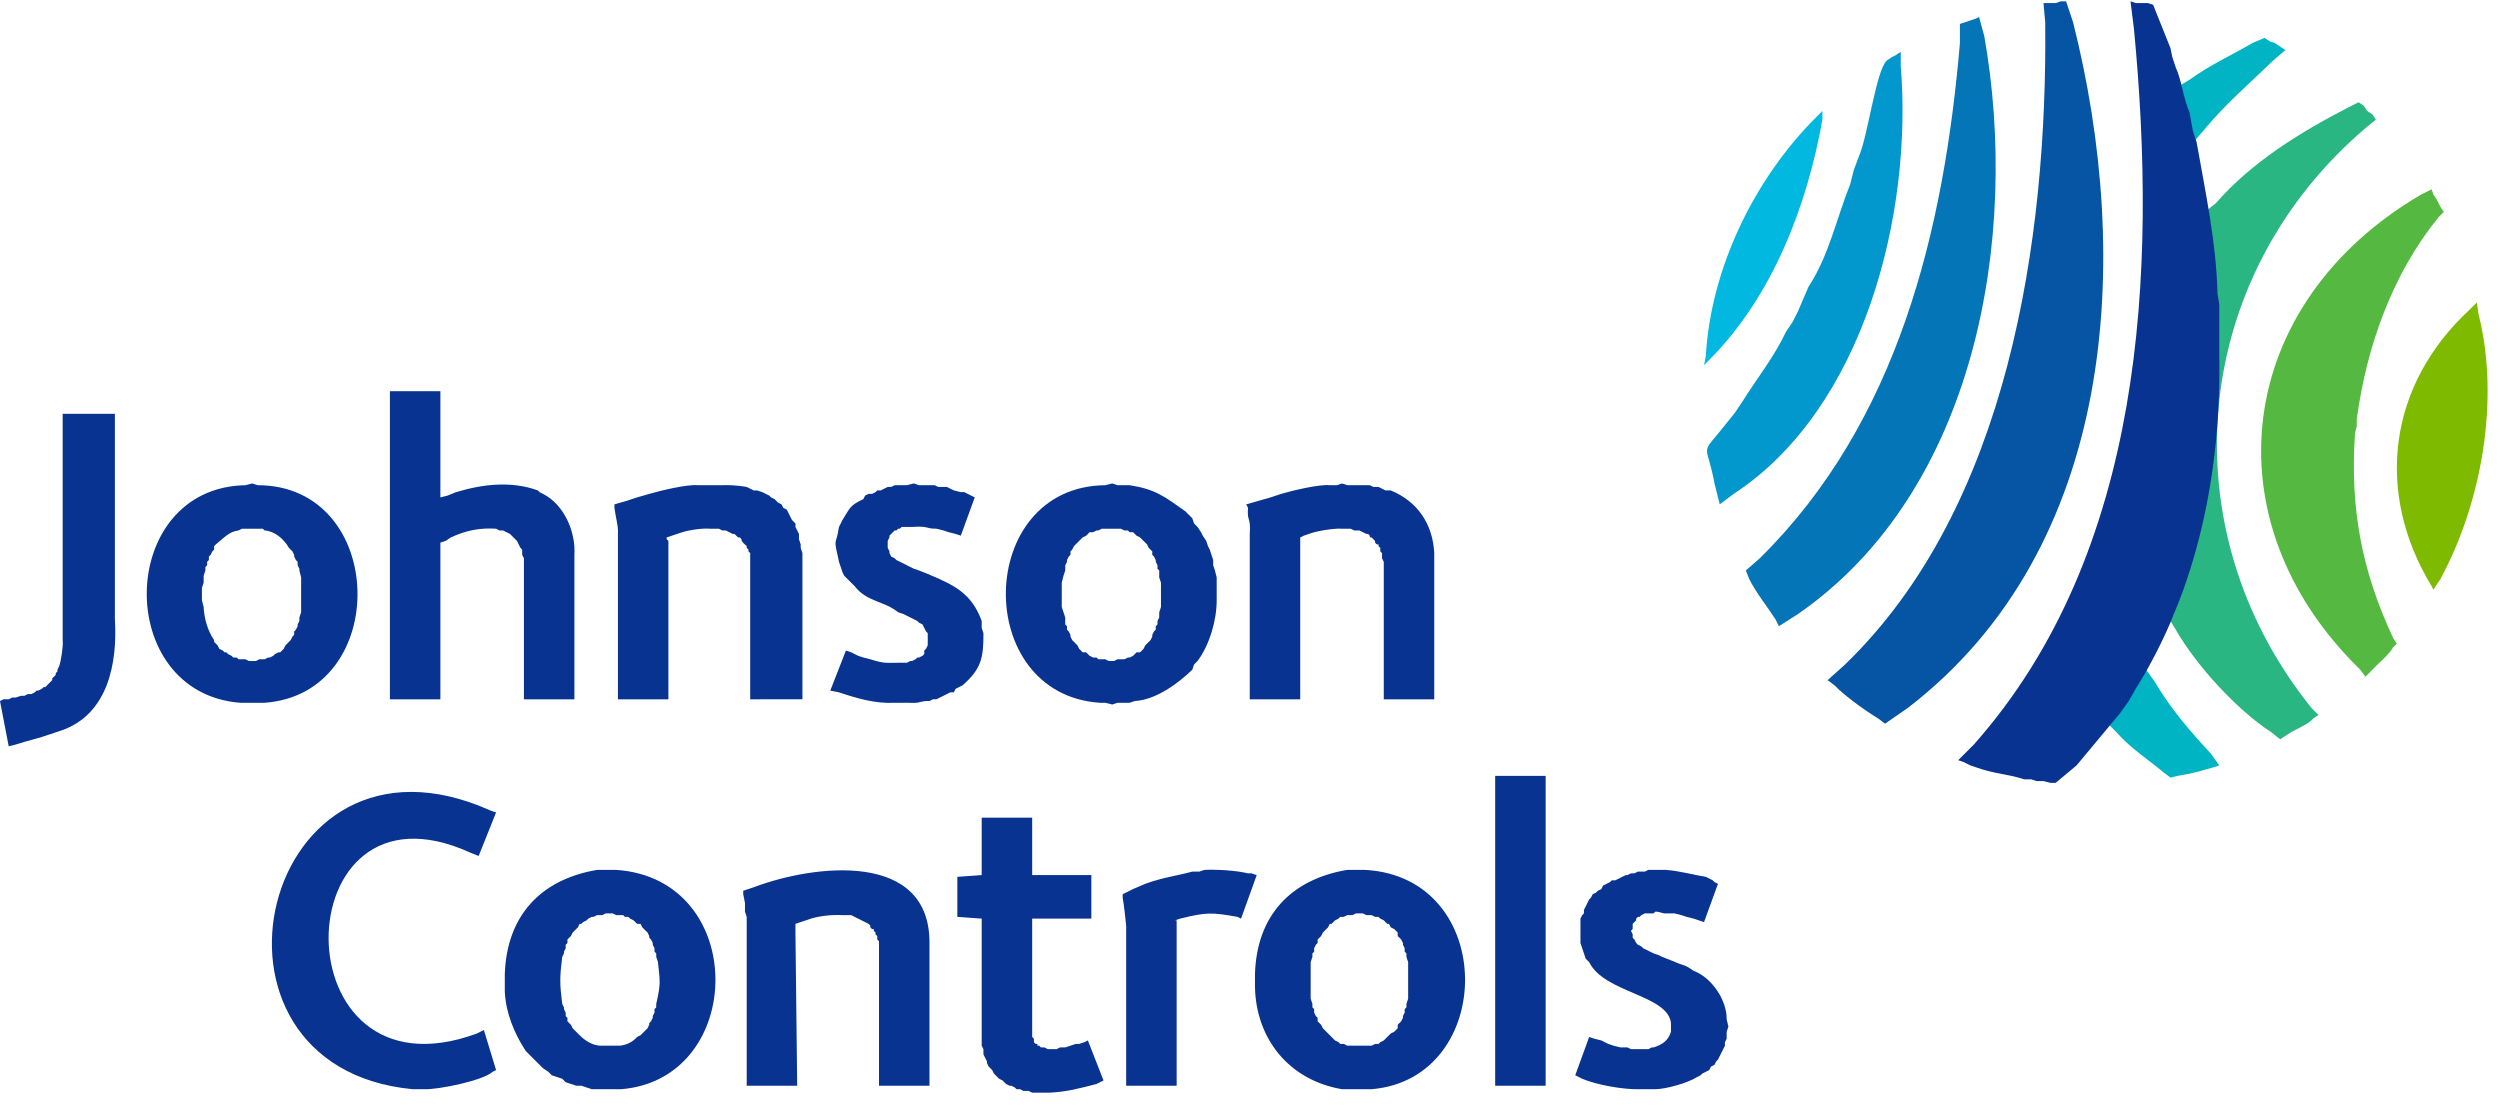
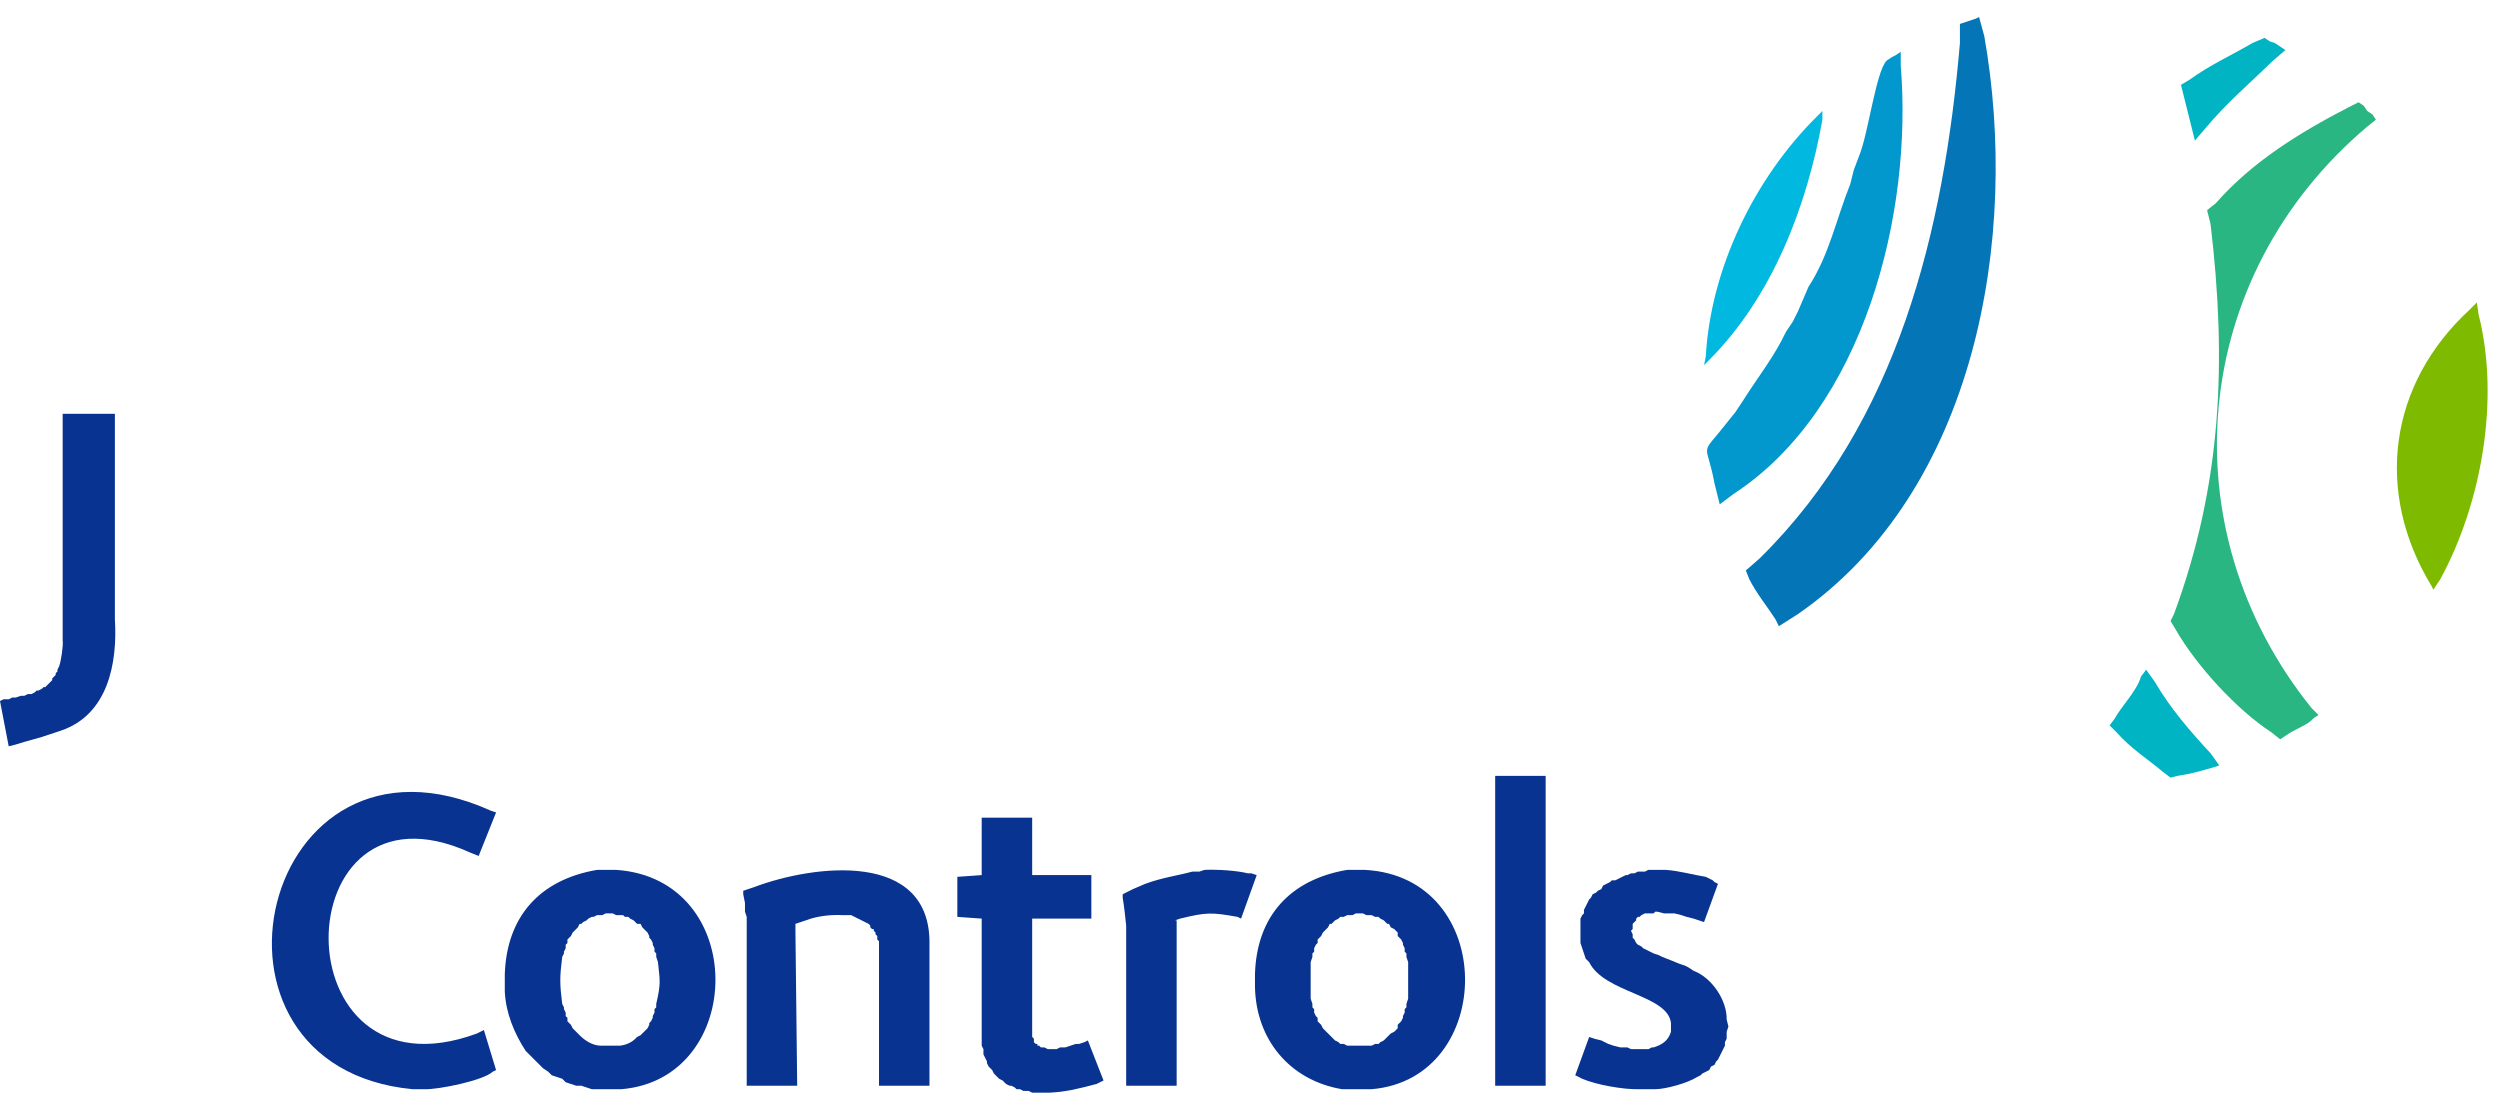
<svg xmlns="http://www.w3.org/2000/svg" height="1108" viewBox="3.543 3.58 890.234 393.616" width="2500">
  <g fill-rule="evenodd">
    <g fill="#083390">
      <path d="m152.92 390.967h-2.48c-83.717-8.027-54.275-136.164 27.892-99.171l1.86.62-6.199 15.495-3.1-1.24c-66.702-30.277-68.355 90.525 2.48 64.462l2.48-1.24 4.338 14.256-1.24.62c-3.43 3.171-19.472 6.373-24.172 6.198zm67.56-62.602h-1.24l-1.24.62h-1.86l-1.239.62h-.62l-1.24.62-.62.62-1.239.62-.62.62h-.62l-.62 1.239-1.859 1.86-.62 1.239-1.24 1.24v1.24l-.619.619v1.24l-.62 1.24v.619l-.62 1.24c-.909 7.23-.898 9.545 0 16.735l.62 1.24v.62l.62 1.239v1.24l.62.62v1.239l.62.62.62.62.62 1.24.62.619.619.62.62.62.62.62c1.983 1.983 4.607 3.646 7.437 3.718h6.818c2.263-.217 4.546-1.198 6.198-3.099l1.24-.62.62-.62.62-.62.62-.619.62-.62.62-1.24v-.62l.619-.62.62-1.239v-.62l.62-1.24v-1.239l.62-.62v-1.24c1.683-7.303 1.342-7.892.62-14.875l-.62-1.86v-1.239l-.62-.62v-1.24l-.62-1.24v-.619l-.62-1.24-.62-.62v-.62l-.62-1.239-1.86-1.86-.619-1.239h-1.24l-1.24-1.24-1.239-.62-.62-.62h-1.24l-.62-.619h-2.478l-1.24-.62zm0 62.602h-6.199l-1.86-.62-1.859-.62h-1.86l-1.859-.62-1.859-.62-1.24-1.24-1.86-.619-1.859-.62-1.24-1.24-1.859-1.239-1.24-1.24-4.958-4.958c-4.122-6.322-7.066-13.554-7.438-21.074v-6.198c.672-20.65 12.531-33.718 32.85-37.19h6.819c47.26 3.203 46.372 74.39 1.86 78.098z" />
      <path d="m316.551 389.727v-51.445l-.62-.62v-1.24l-.62-.619v-.62l-.62-.62v-.62h-.62l-.619-.62v-.62l-.62-.619-6.198-3.099h-3.1c-4.224-.217-9.09.33-13.015 1.86l-1.86.62-1.86.62v3.098l.62 54.544h-17.974v-60.122l-.62-1.86v-3.099l-.62-3.099v-1.24l3.72-1.239c21.507-8.15 63.252-13.285 62.6 20.454v50.205zm59.503 2.479h-4.959l-1.24-.62h-1.859l-1.24-.62h-1.24l-.62-.619-1.239-.62h-.62l-1.24-.62-1.239-1.24-1.24-.619-.62-.62-.62-.62-.619-.62-.62-1.24-.62-.619-.62-.62-.62-1.24v-.62l-1.239-2.478v-1.86l-.62-1.24v-45.246l-8.677-.62v-14.256l8.677-.62v-20.454h17.975v20.454h21.074v15.496h-21.074v42.147l.62.62v1.24l.62.62h.62v.62h.62l.62.62h1.239l1.24.62h3.098l1.24-.62h1.86l1.859-.62 1.86-.62h1.24l1.859-.62 1.24-.62 5.578 14.256-2.48 1.24c-5.878 1.539-10.733 2.83-16.735 3.098zm69.419-61.981-1.24-.62c-9.359-1.643-11.053-1.674-20.453.62l-1.86.62h.62v58.882h-17.975v-57.023c-.351-3.337-.692-6.673-1.24-9.917v-1.24l3.72-1.86 4.338-1.859c6.281-2.283 10.816-2.758 16.735-4.338h2.48l1.859-.62c4.442-.196 11.301.196 15.495 1.24h1.24l1.86.62zm42.147-1.86h-1.239l-1.24.62h-1.859l-1.24.62h-1.24l-.62.62-1.239.62-1.24 1.24h-.62l-.619 1.239-.62.62-1.24 1.24-.62 1.239-1.239 1.24v1.24l-.62.619-.62 1.24v1.24l-.62.619v1.24l-.62 1.86v13.015l.62 1.86v1.24l.62.62v1.239l.62 1.24.62.62v1.239l.62.62.62.62.62 1.24.62.619.62.62.619.62.62.62 1.86 1.859 1.239.62.62.62h1.24l1.239.62h8.677l1.24-.62h1.24l.62-.62 1.24-.62 1.859-1.86.62-.62 1.24-.62.619-.619.62-.62v-1.24l.62-.62.62-.62.62-1.239v-.62l.619-1.24v-1.239l.62-.62v-1.24l.62-1.859v-13.016l-.62-1.86v-1.239l-.62-.62v-1.24l-.62-1.24v-.619l-.62-1.24-1.24-1.24v-1.239l-1.239-1.24-1.24-.62-.62-1.239h-.62l-1.239-1.24-1.24-.62-.62-.62h-1.238l-1.24-.619h-1.86l-1.24-.62zm0 62.602h-6.197c-18.678-3.151-30.692-17.779-30.991-36.57v-4.338c.578-20.754 12.603-33.77 32.85-37.19h6.198c47.55 2.408 46.982 74.42 2.48 78.098z" />
      <path d="m553.941 389.727v-110.327h-17.975v110.327zm35.329 1.24h-1.859c-5.599.206-15.495-1.56-20.454-3.72l-2.479-1.239 4.959-13.636 1.86.62 2.478.62 2.48 1.24 1.86.62 2.478.62h2.48l1.24.619h6.197l1.24-.62h.62c3.13-1.012 5.196-2.355 6.198-5.578v-3.1c-1.126-10.082-23.729-10.67-29.131-21.693l-1.24-1.24-1.86-5.578v-8.677l.62-1.24.62-.62v-1.24l1.86-3.718.62-.62.62-1.24 1.239-.62.62-.62 1.24-.62.62-1.239 2.478-1.24.62-.62h1.24l3.719-1.859h.62l1.24-.62h1.239l1.24-.62h2.479l1.24-.62h6.198c5.051.373 9.483 1.716 14.255 2.48l2.48 1.24.62.62 1.24.62-4.96 13.635-1.859-.62-1.86-.62-2.479-.62-1.86-.619-2.478-.62h-3.72l-2.478-.62h-.62l-.62.62h-3.1l-1.239.62-.62.62h-.62l-.62.62v.62l-1.239 1.24v1.859l-.62.62.62 1.239v1.24l.62.62.62 1.24.62.619 1.24.62.619.62 2.48 1.24 1.239.619 1.86.62 1.239.62 6.198 2.479 1.86.62 1.24.62 1.859 1.24c6.55 2.437 11.941 10.588 11.776 17.354l.62 2.48-.62 1.859v2.48l-.62 1.239v1.24l-2.479 4.958-.62.62-.62 1.24-1.24.62-.619 1.239-1.24.62-1.24.62-.62.62-1.239.62c-3.202 2.106-11.229 4.348-14.875 4.338zm-565.893-127.063-1.859.62c-4.06 1.488-8.306 2.355-12.396 3.719l-2.48.62-3.099-16.116 1.24-.62h1.86l1.239-.62h1.24l1.86-.619h1.239l1.24-.62h1.239l1.24-.62.62-.62h.62l1.239-.62.62-.62h.62l.62-.619.62-.62.619-.62.62-.62v-.62l1.24-1.239v-.62l.62-.62v-.62l.62-1.239c.67-2.004 1.507-7.17 1.239-9.297v-80.576h18.593v73.138c.982 15.754-2.51 34.028-19.214 39.668z" />
-       <path d="m93.417 191.386h-3.72l-1.239.62c-3.326.34-5.258 2.758-8.057 4.958l-.62.62v1.24l-.62.62-.62 1.239-.62.62v1.24l-.62.62v1.239l-.62.62v1.24l-.62 1.859v2.479l-.619 1.86v4.338l.62 2.48c.196 4.07 1.426 8.408 3.719 11.776v.62l.62.62.62.62.62 1.239 1.239.62.62.62h.62l.62.62 1.239.62.62.62h1.24l.62.619h2.479l1.24.62h2.478l1.24-.62h1.86l1.24-.62h.619l1.24-.62.62-.62 1.24-.62h.619l1.24-1.239.62-1.24.62-.62.619-.62.62-.62.62-1.239.62-.62v-1.24l.62-.619.62-1.24v-.62l.619-1.24v-1.239l.62-1.86v-12.396l-.62-2.479v-.62l-.62-1.24v-1.239l-.62-.62-.62-1.24v-.62l-.62-1.239-.62-.62-.619-.62c-1.787-3.222-5.196-6.001-8.677-6.198l-.62-.62zm0 61.981h-4.339c-45.278-3.502-44.059-76.62 1.86-77.477l2.479-.62 1.86.62c46.196-.01 47.798 74.213 2.479 77.477zm96.691-1.239v-50.206l-.62-1.24v-1.859l-.62-.62-1.239-2.479-2.48-2.48-2.478-1.239h-1.24l-1.24-.62c-5.878-.392-10.785.651-16.115 3.1l-1.86 1.24-1.859.619v55.784h-17.975v-109.708h17.975v37.809l2.48-.62 3.098-1.24c9.618-2.913 19.731-4.028 29.132-.62l.62.62 1.24.62c7.53 3.833 11.673 13.553 11.156 21.694v51.445zm80.577 0v-52.065l-.62-.62v-.62l-.62-.62v-.62c-3.233-2.871-.857-1.632-2.48-3.098h-.62l-1.239-1.24h-.62l-2.479-1.24h-1.24l-1.24-.62h-3.098c-2.686-.237-7.376.424-9.917 1.24l-1.86.62-1.86.62-1.859.62v.62l.62.62v56.403h-17.975v-58.883c.248-2.541-.94-6.54-1.24-9.297v-1.24l4.34-1.24 3.718-1.24 4.34-1.239c3.708-1.105 13.542-3.502 17.354-3.099h4.339c5.434.041 7.665-.29 13.016.62l2.48 1.24h1.239l1.86.62 2.479 1.239.62.62 1.24.62 1.239 1.24 1.24.619.62 1.24 1.239.62 1.86 3.718 1.239 1.24v1.24l1.24 2.479v1.86l.62 1.859v1.24l.62 1.859v52.065zm53.304 1.239h-1.86c-6.838.372-13.367-1.55-19.834-3.719l-3.099-.62 5.579-14.255 1.86.62 2.478 1.24 1.86.62 2.48.619c5.63 1.797 5.753 1.136 11.156 1.24h1.86l1.239-.62h.62l1.24-.62.62-.62h.619l1.24-.62.62-.62v-1.24l.62-.619.62-1.24v-4.338l-.62-.62-1.24-2.48-1.24-.62-.62-.62-1.24-.619-3.718-1.86-1.86-.62c-5.113-4.142-11.074-3.604-15.495-9.296l-3.72-3.72-.619-1.239-1.24-3.719c-2.086-9.483-1.167-4.855 0-12.396l1.24-2.48c2.882-4.504 2.428-5.03 7.438-7.437l.62-1.24 1.24-.62h1.239l1.24-.62.62-.62h1.239l2.48-1.24h1.239l1.24-.619h4.338l2.48-.62 1.859.62h5.578l1.24.62h3.1l2.478 1.24 2.48.62h1.24l3.718 1.859-4.958 13.636-1.86-.62-2.48-.62-1.859-.62-2.479-.62c-3.967.042-2.624-1.053-8.677-.62h-3.72l-.619.62h-.62l-.62.62h-.62l-.62.62-.62.62-.619.62v.62l-.62 1.24v2.479l.62 1.24v.619l.62 1.24 1.24.62.62.62 6.198 3.098 1.859.62 3.1 1.24c9.369 3.967 15.505 6.704 19.213 16.735v2.48l.62 1.859c.052 8.853-.775 12.727-7.438 18.594l-1.24.62-1.239.62-.62 1.24h-1.24l-4.958 2.479h-1.24l-1.24.62h-1.239c-3.357.413-2.066.847-6.818.62z" />
-       <path d="m399.607 191.386h-3.72l-1.239.62h-.62l-1.24.62h-1.239l-.62.619-.62.62-1.24.62-3.098 3.099-.62 1.24-.62.62v1.239l-.62.62-.62 1.24v.62l-.62 1.239v1.86l-.62 1.859-.62 2.479v8.677l1.24 3.72v2.479l.62.62v1.239l.62.62.62 1.24v.62l.62 1.239.62.62.62.62.62.62.62 1.239 1.239 1.24h1.24l.62.62.619.62 1.24.62h1.24l.62.619h2.478l1.24.62h1.86l1.24-.62h2.478l1.24-.62h.62l1.24-.62 1.24-1.24h1.239l1.24-1.239.62-1.24.619-.62.62-.62.62-.62.62-1.239v-.62l.62-1.24.62-.619v-1.24l.619-.62v-1.24l.62-1.239v-1.86l.62-1.859v-8.677l-.62-1.86v-2.479l-.62-.62v-1.24l-.62-1.239v-.62l-.62-1.24-.62-.62v-1.239l-.62-.62-.62-.62-.619-1.24-2.48-2.478-1.239-.62-1.24-1.24h-1.24l-.619-.62h-1.24l-1.24-.62zm0 62.601-2.48-.62h-1.86c-45.597-2.954-44.46-77.022 1.86-77.477l2.48-.62 1.86.62h4.338c9.266 1.446 12.51 4.112 19.834 9.297l1.24 1.24 1.24 1.24.62 1.86 1.239 1.239 1.24 1.86.62 1.239 1.239 1.86.62 1.859.62 1.24 1.24 3.718v1.86l.619 1.86.62 2.478v8.058c.062 6.921-2.531 16.033-6.818 21.694l-1.24 1.24-.62 1.859c-5.124 4.958-13.016 10.743-20.454 11.156l-1.86.62h-4.338zm96.691-1.859v-48.966l-.62-1.24v-1.86l-.62-.619v-1.24l-.62-.62v-.62h-.62l-.619-.619v-.62l-1.24-1.24h-.62v-.62l-.62-.62h-.619l-2.48-1.239h-1.859l-1.24-.62h-3.098c-2.645-.258-9.39.858-11.777 1.86l-1.86.62-1.24.62v57.643h-17.974v-58.883c.444-6.333-1.002-4.04-.62-9.297l-.62-1.24 8.678-2.48 3.719-1.239c3.709-1.105 13.543-3.502 17.355-3.099h2.48l1.859-.62 1.859.62h8.058l1.24.62h1.859l2.479 1.24h1.86c9.648 3.977 14.968 12.024 15.495 22.313v52.065z" />
    </g>
    <path d="m849.594 45.728-1.24-1.859-1.859-1.24-1.24-1.86-1.86-1.239-3.718 1.86c-17.396 9.06-34.049 19.245-47.106 34.09l-3.1 2.479 1.24 4.959c5.775 48.8 4.091 92.518-13.016 138.839l-1.24 2.479 1.86 3.099c7.314 12.779 21.807 28.615 34.09 36.57l3.1 2.478 1.859-1.24c3.553-2.561 8.088-3.863 9.917-6.197l1.86-1.24-2.48-2.48c-51.497-63.964-43.222-153.766 19.834-207.018z" fill="#29b683" />
    <path d="m817.364 20.936-3.72-2.48-1.859-.62-1.86-1.239-4.338 1.86c-7.438 4.359-15.32 7.902-22.313 13.016l-3.1 1.86.62 2.478 3.72 14.876.62 2.48 3.718-4.34c7.293-8.79 16.012-16.249 24.173-24.172zm-40.908 259.084 2.479-.62c5.392-.827 7.81-1.663 13.016-3.1l1.86-.62-3.1-4.338c-7.313-7.861-14.38-16.064-19.834-25.412l-3.099-4.34-1.86 2.48c-1.363 5.02-7.375 11.054-9.297 14.876l-1.859 2.479 2.48 2.48c5.36 5.98 10.68 9.173 16.734 14.255z" fill="#00b4c3" />
    <path d="m885.544 110.81-2.48 2.479c-28.904 26.6-34.12 64.884-13.636 98.55l.62 1.24 2.48-3.719c14.751-27.137 21.249-64.14 13.635-94.212z" fill="#7dba00" />
-     <path d="m842.776 154.816v-2.479c3.492-25.774 12.603-51.58 29.132-71.899l1.86-1.86-1.24-1.859-1.24-2.479-1.24-1.86-.62-1.859-3.719 1.86c-66.206 38.656-76.444 115.885-21.693 169.21l1.86 2.479 1.859-1.86c2.334-2.603 6.497-5.857 8.057-8.677l1.24-1.24-1.24-1.859c-11.332-24.204-15.454-46.383-13.636-73.138z" fill="#55b841" />
    <path d="m652.492 42.63-1.86 1.859c-22.303 22.055-37.901 54.162-39.668 85.535l-.62 3.099 1.86-1.86c22.437-22.478 34.803-54.72 40.288-85.535z" fill="#01b8e0" />
    <path d="m680.384 21.556-1.86 1.24-1.24.619-1.859 1.24c-3.853 3.615-6.663 26.559-9.917 34.09l-1.859 4.958-1.24 4.959c-4.907 12.169-7.572 25.485-14.875 36.569l-3.72 8.677-1.859 3.72-2.479 3.718c-4.184 8.884-10.31 16.508-15.495 24.793l-2.48 3.719-2.479 3.099c-10.64 13.605-7.954 6.208-4.958 22.313l1.859 7.438 4.959-3.719c46.496-30.391 63.83-99.987 59.502-152.475z" fill="#0298cd" />
-     <path d="m793.81 115.148v-3.719l-.62-3.719c-.495-18.739-4.214-35.515-7.437-53.924l-1.24-3.719-.62-3.099-.62-3.719c-1.972-4.122-2.985-11.993-4.958-16.115l-1.24-3.719-.62-3.099-6.198-15.495-1.859-.62h-4.339l-1.86-.62 1.24 9.917c8.265 86.61 3.668 186.307-57.023 254.745l-5.578 5.578 1.86.62 2.479 1.24 1.86.62c6.559 2.417 10.887 2.262 17.354 4.338h2.48l1.859.62h2.479l2.48.62h1.859l7.438-6.198 15.495-18.595 3.099-4.339 2.48-4.338c22.085-35.35 30.546-77.736 29.75-119.005z" fill="#083390" />
-     <path d="m739.267 3.58h-1.86l-1.86.62h-4.338l.62 6.819c.826 77.394-13.058 172.474-71.28 228.712l-6.197 5.579 2.479 1.86c3.378 3.584 11.198 9.203 15.495 11.776l2.48 1.86 8.057-5.58c74.42-57.167 80.143-159.953 58.883-244.207z" fill="#0655a4" />
    <path d="m708.276 9.16-1.24.62-5.578 1.859v6.818c-5.703 66.65-22.035 134.965-71.28 183.465l-4.958 4.34 1.24 3.098c2.603 5.134 6.198 9.452 9.297 14.256l1.24 2.48 6.818-4.34c63.448-43.944 78.964-134.293 66.32-205.779z" fill="#0475b7" />
  </g>
</svg>